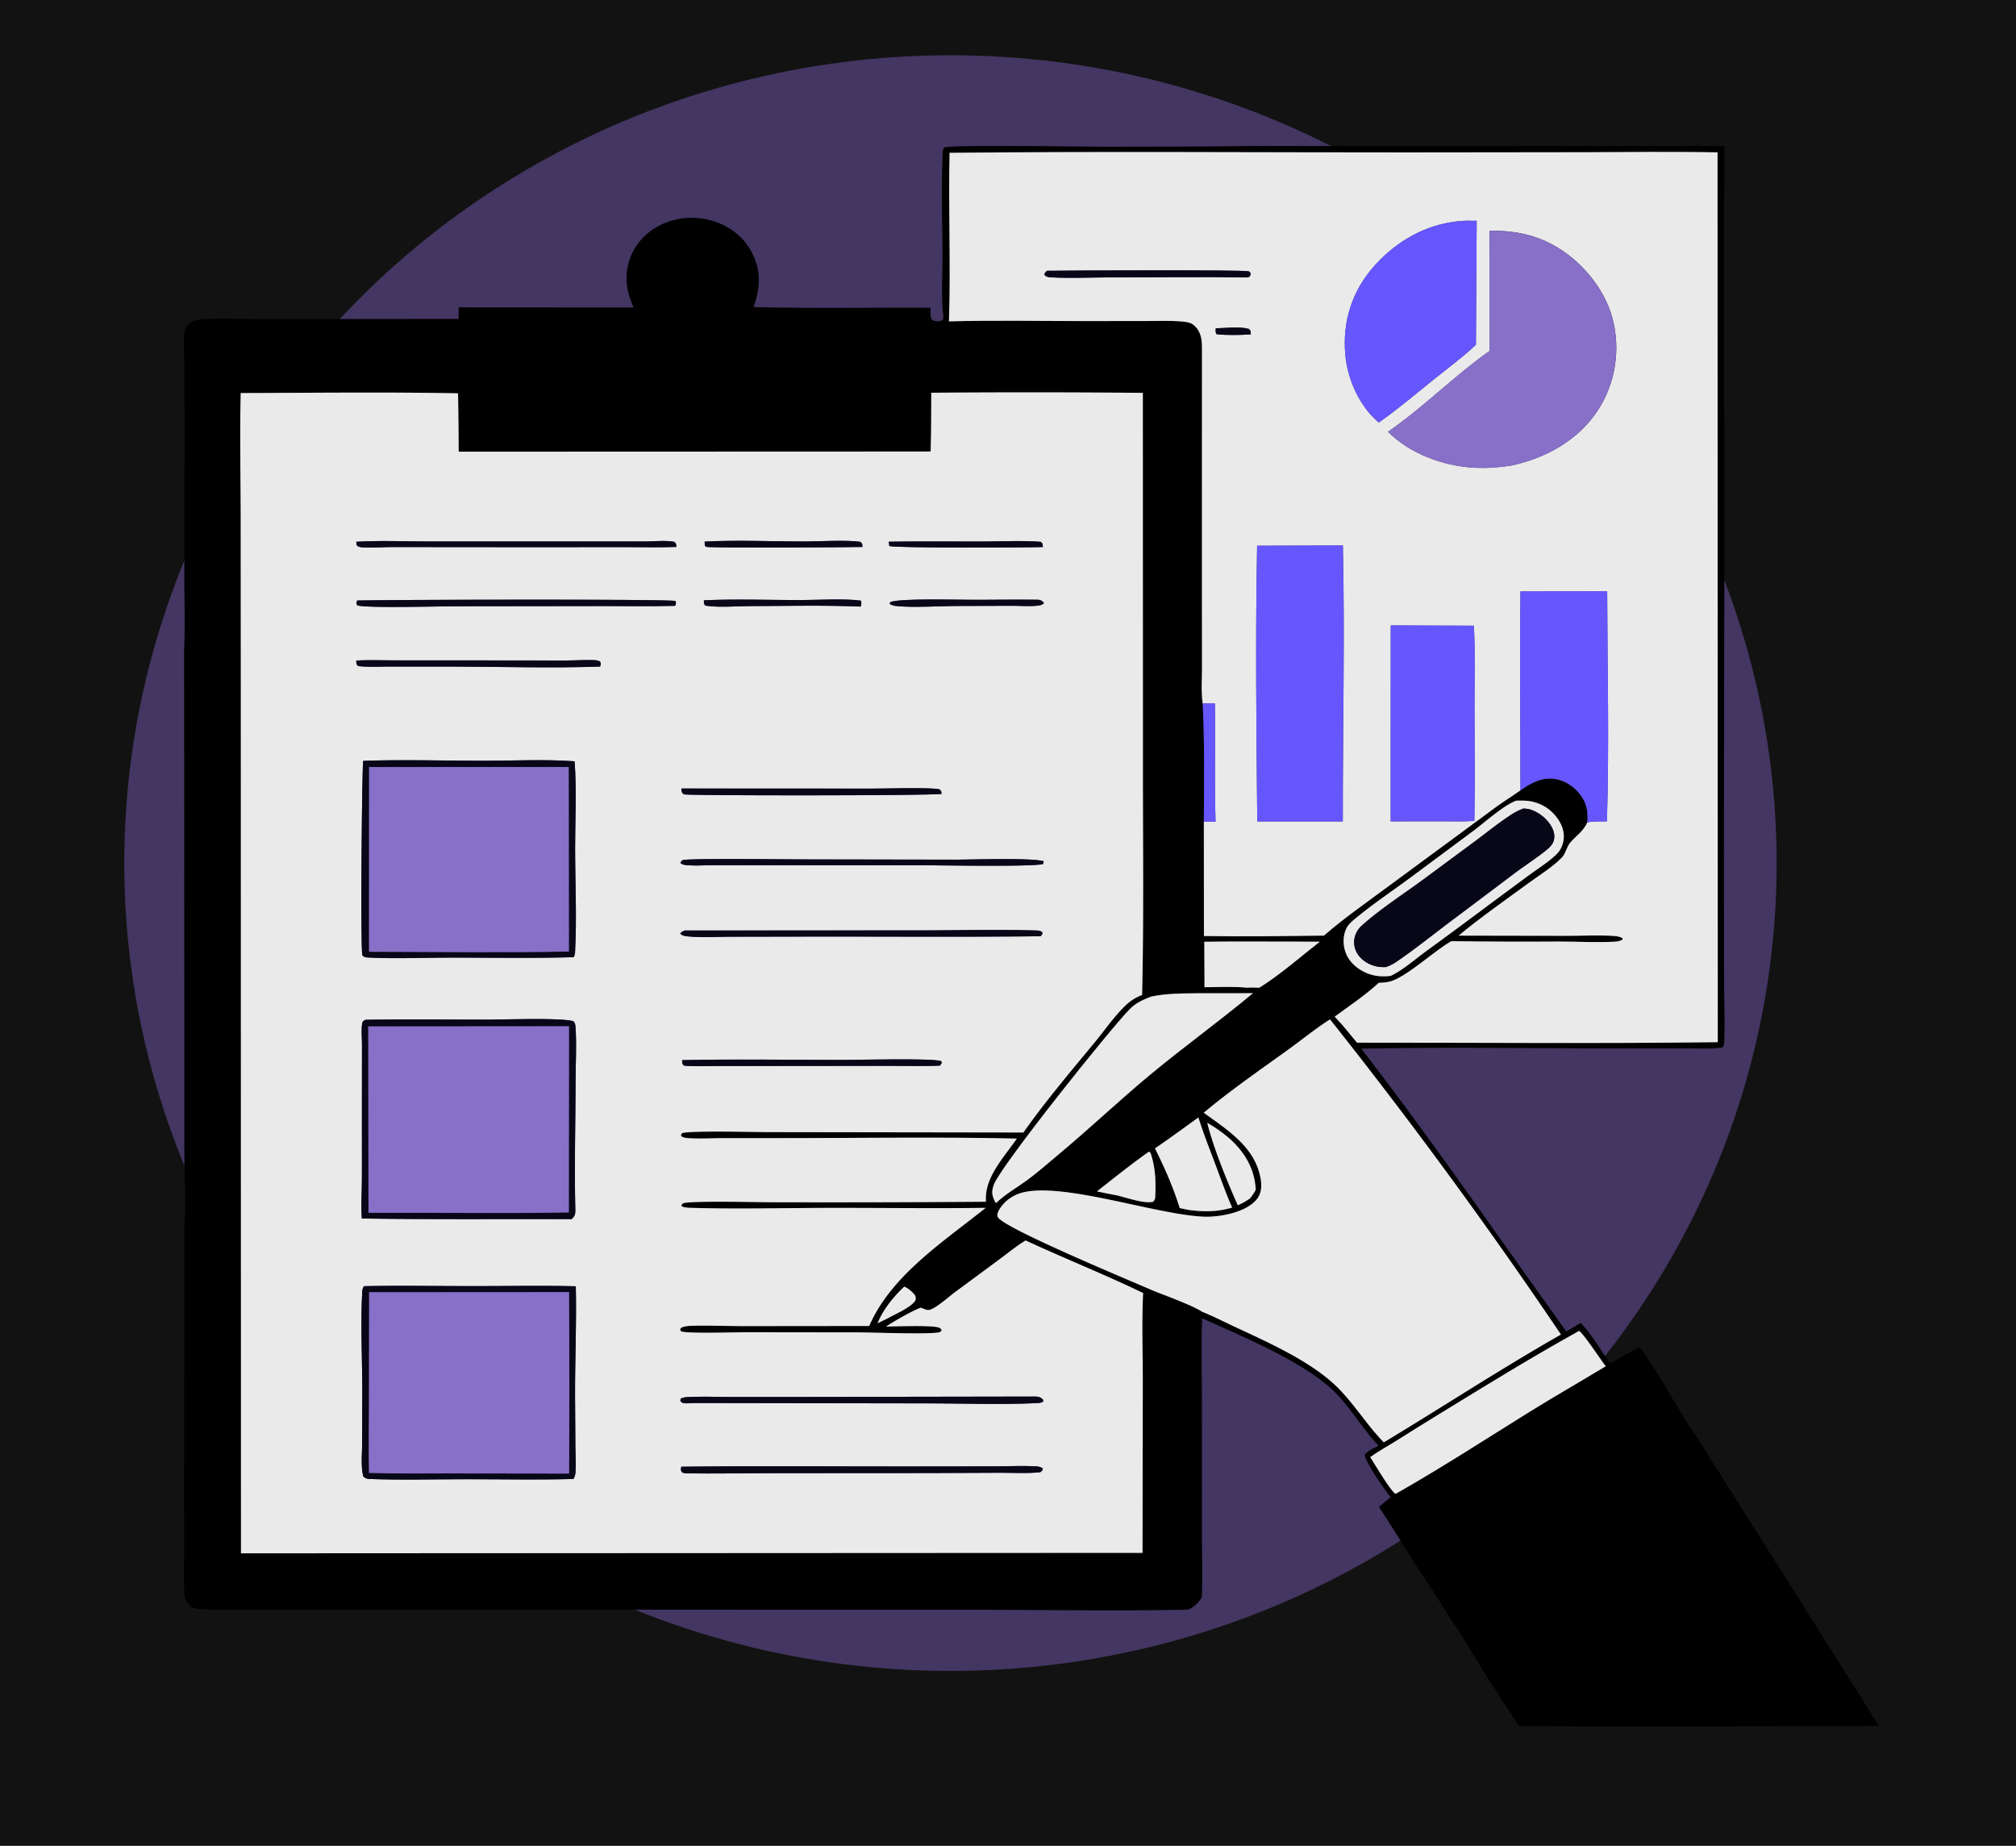
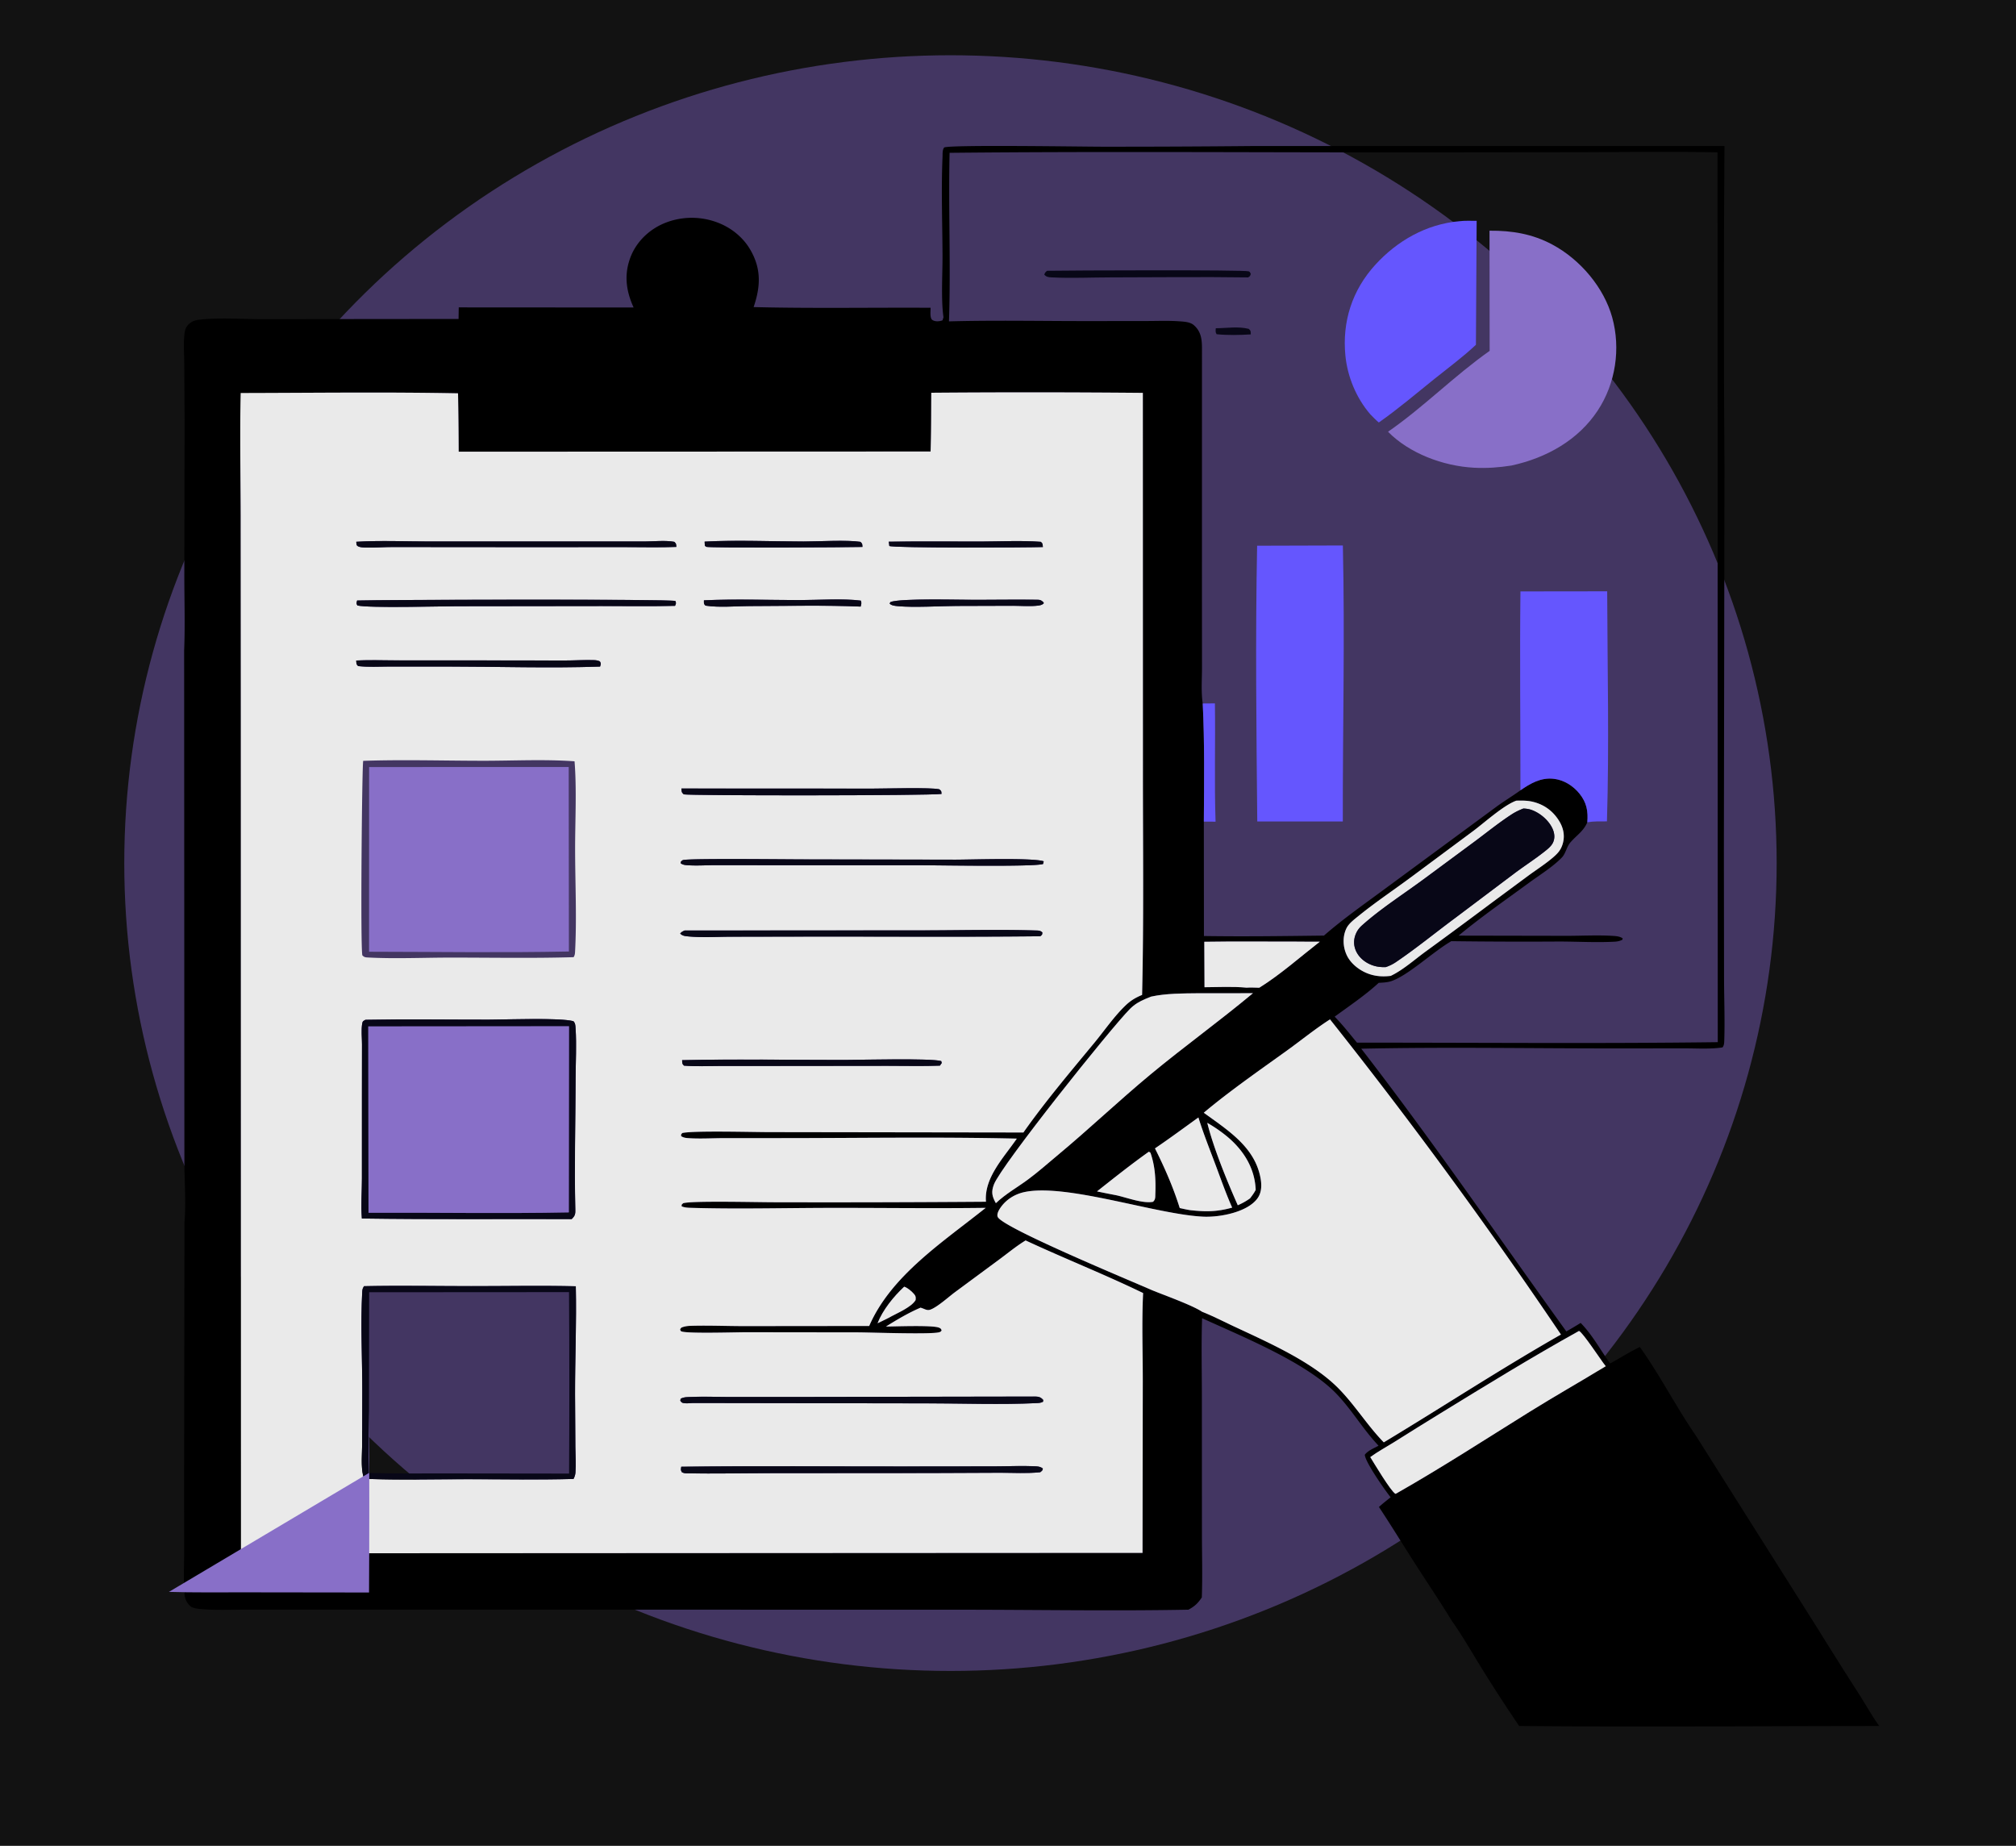
<svg xmlns="http://www.w3.org/2000/svg" width="438" height="401" viewBox="0 0 438 401" fill="none">
  <path fill="#121212" d="M0 .004h438v401H0z" />
  <ellipse cx="206.5" cy="187.504" rx="179.5" ry="175.5" fill="#433662" />
  <path d="M204.985 68.912c-.018-.124-.039-.247-.054-.371-.481-3.909-.138-9.089-.157-13.13-.032-7.079-.303-14.254.003-21.324.027-.624-.059-1.59.379-2.063 1.807-.604 29.749-.159 34.275-.154q16.276.012 32.553-.145l102.683-.007q-.241 34.785-.002 69.571l-.131 83.57.036 27.653c.011 4.473.194 8.986.049 13.454-.019.562-.016 1.121-.386 1.577-2.638.405-5.542.203-8.219.206l-13.801.01c-18.8.025-37.673-.339-56.464.066 15.54 20.075 29.756 40.892 44.554 61.419a87 87 0 0 0 3.116-1.846c2.538 2.585 4.315 5.913 6.395 8.809 2.148-1.162 4.266-2.527 6.468-3.584 4.408 6.203 7.852 12.978 12.165 19.261l26.49 41.951q4.521 7.295 9.166 14.523c1.395 2.204 2.654 4.479 4.182 6.61-26.066.007-52.166.245-78.228-.008a338 338 0 0 1-8.893-13.761c-1.858-3.019-3.631-6.132-5.708-9.03-2.603-4.263-5.422-8.437-8.125-12.648-2.593-4.038-5.082-8.134-7.74-12.136.803-.739 1.689-1.416 2.54-2.11-1.162-1.429-5.585-7.733-5.607-9.248.686-.897 1.965-1.4 2.983-1.953l-.152-.164-.251-.277c-3.174-3.456-5.508-7.477-8.785-10.88-6.514-6.764-20.414-12.388-29.15-16.38-.185 5.58-.052 11.194-.048 16.779l.014 30.021c.001 4.609.142 9.259-.028 13.863-.828 1.241-1.535 1.932-2.908 2.661-16.259.305-32.581.018-48.845.006l-92.451-.015-.258.004-46.798-.001-16.236-.003c-2.942 0-5.974.126-8.905-.05-.954-.058-2.724-.111-3.391-.743a3.83 3.83 0 0 1-1.225-2.536c-.26-2.912-.083-5.956-.086-8.88l-.009-16.753.084-55.174c.353-4.25-.004-8.748-.017-13.026l-.017-25.808-.037-85.428c.231-5.581.024-11.244.04-16.834l.059-33.41-.076-12.094c-.018-2.171-.214-4.489.078-6.639.104-.763.354-1.39.963-1.938.635-.57 1.27-.794 2.138-.907 3.983-.516 9.762-.133 13.892-.131l28.267-.032 14.259-.008.04-2.518 37.994.023c-1.509-3.304-2.054-6.62-.959-10.112a11 11 0 0 1 .438-1.209 12 12 0 0 1 .897-1.722 14 14 0 0 1 .75-1.072 13 13 0 0 1 .863-1 14 14 0 0 1 .967-.914 14 14 0 0 1 1.625-1.196 13.8 13.8 0 0 1 2.503-1.245 15 15 0 0 1 2.081-.627 15 15 0 0 1 1.434-.256 15.4 15.4 0 0 1 2.186-.131 15.8 15.8 0 0 1 4.977.856 16 16 0 0 1 1.29.508 15 15 0 0 1 1.817.973 14 14 0 0 1 3.068 2.625 12 12 0 0 1 .818 1.045q.19.27.365.55.175.278.336.564c2.338 4.136 2.085 7.956.615 12.274 12.789.315 25.652.076 38.449.147.001.693-.15 1.823.186 2.437.145.264.485.378.778.448.478.112 1.198.03 1.634-.164zm1.323-35.712c-.275 12.198.276 24.42-.133 36.616 10.093-.27 20.258-.056 30.359-.064l12.618-.014c2.32-.002 4.696-.102 7.005.06 1.089.078 2.405.126 3.228.848 1.559 1.366 1.742 3.044 1.757 4.916l-.005 54.236.01 15.185c.003 2.544-.219 5.331.158 7.845.42 8.523.298 17.127.244 25.66l.02 24.858c8.674.134 17.401.013 26.077-.094 4.351-3.798 9.216-7.158 13.88-10.624l23.744-17.483c1.654-1.194 3.411-2.256 5.059-3.45 2.132-1.471 4.417-2.829 7.231-2.508 2.251.256 4.232 1.549 5.566 3.185 1.616 1.983 1.929 3.88 1.737 6.262-.855 1.994-2.322 2.8-3.693 4.399-.829.967-.979 2.381-1.867 3.29-1.993 2.042-4.789 3.758-7.134 5.475-5.127 3.753-10.406 7.432-15.277 11.461l23.342.044c3.392.006 6.94-.198 10.309.022.733.048 1.347.122 1.976.493l-.006.307c-.565.325-1.129.418-1.793.454-3.961.209-8.12-.038-12.097-.036q-11.652.072-23.304-.079c-3.919 2.248-9.334 7.428-13.031 8.678-.867.294-1.831.321-2.746.376-2.909 2.681-6.349 4.992-9.569 7.347 1.742 1.78 3.272 3.744 4.848 5.648 26.119-.016 52.27.229 78.385-.106l-.047-193.309c-9.817-.188-19.666-.065-29.487-.03l-38.417.044c-32.976.009-65.975-.244-98.947.088m75.266 171.357c-6.638.013-13.29-.072-19.926.036l.045 9.875c2.998-.011 6.165-.193 9.141.1.898-.074 1.864.002 2.768.01 4.611-2.875 8.888-6.69 13.146-9.999-1.724.012-3.45-.015-5.174-.022m-21.137 11.218c-3.352.036-7.114.019-10.368.738a72 72 0 0 0-1.187.487c-1.319.557-2.38 1.179-3.372 2.168-4.094 4.081-27.998 34.002-29.573 38.157-.614 1.62-.418 2.553.426 4.058 2.165-2.049 4.548-3.353 6.938-5.113 2.278-1.677 4.412-3.583 6.575-5.385 6.822-5.679 13.232-11.781 20.071-17.456 7.273-6.035 15.005-11.593 22.272-17.66zm-38.091 30.252c4.732-6.722 10.186-13.156 15.455-19.532 2.199-2.662 4.262-5.71 6.784-8.113 1.067-1.017 2.154-1.668 3.549-2.241.386-16.363.171-32.786.179-49.154l-.017-81.637a2727 2727 0 0 0-45.961-.027c-.037 4.252.006 8.519-.154 12.768l-102.529.037a883 883 0 0 0-.138-12.68c-15.717-.306-31.5-.093-47.222-.067-.207 8.793-.023 17.609.004 26.404l.03 43.778.027 181.888 195.874-.102.057-37.175c.009-6.4-.245-12.878.073-19.264-8.36-4.058-17.093-7.501-25.531-11.432-2.042 1.246-3.894 2.789-5.806 4.196l-9.595 7.085c-1.312.982-3.764 3.195-5.27 3.744-.535.195-.934.045-1.416-.156-.239-.1-.481-.183-.728-.267-2.645 1.129-5.122 2.609-7.532 4.108 2.083-.028 9.984-.328 11.467.218.429.158.463.232.639.594-.133.258-.235.34-.554.428-1.822.5-14.387.043-17.563.02l-24.25-.03c-2.298-.004-13.022.337-14.174-.187-.242-.11-.212-.267-.278-.486l.289-.337c.68-.277 1.315-.358 2.059-.38 3.843-.116 7.753.06 11.602.06l27.127-.028c4.766-10.95 15.936-18.177 25.319-25.664-11.401.158-22.829-.016-34.234.01-9.866.021-19.828.282-29.682-.009-.741-.022-1.47-.037-2.152-.331-.005-.464.014-.363.333-.672 1.821-.569 16.114-.21 19.576-.212q23.106.06 46.212-.111c-.426-5.202 3.828-9.535 6.703-13.713-17.077-.399-34.246-.109-51.332-.109l-12.522.004c-2.416.012-4.927.165-7.333.012-.645-.041-1.223-.082-1.75-.454-.013-.445-.006-.353.261-.671 2.466-.554 15.514-.19 18.806-.194zm39.187-4.29c4.965 3.606 10.406 7.027 12.057 13.013.489 1.77.778 3.924-.358 5.54-2.115 3.007-8.079 4.178-11.735 4.024-10.177-.429-30.057-7.392-39.125-5.3a9 9 0 0 0-1.598.54 9 9 0 0 0-.746.379 9 9 0 0 0-.699.447 8 8 0 0 0-1.233 1.076 7 7 0 0 0-.52.619 8 8 0 0 0-.449.664c-.262.429-.591 1.165-.349 1.652 1.191 2.4 29.124 13.958 33.492 15.886 2.711 1.115 8.71 3.24 10.915 4.703 2.332.917 4.606 2.099 6.869 3.157 7.505 3.509 17.049 7.693 22.749 13.482 3.608 3.665 6.248 8.037 9.842 11.724 12.865-7.75 25.407-15.974 38.486-23.424a1095 1095 0 0 0-50.171-68.466c-3.254 2.084-6.274 4.556-9.399 6.804-5.893 4.239-12.556 8.868-18.028 13.48m67.912-67.8c-2.733.963-6.953 4.793-9.385 6.602l-13.388 9.941c-3.821 2.839-7.863 5.535-11.54 8.522-.917.746-2.079 1.608-2.589 2.643-.9 1.829-.797 4.087.076 5.905.903 1.881 2.891 3.411 4.986 4.094 1.497.488 2.985.553 4.548.361 2.641-1.26 5.116-3.479 7.459-5.195q7.313-5.329 14.549-10.745l8.042-5.948c1.744-1.268 3.619-2.469 5.24-3.865.957-.825 1.576-1.492 1.984-2.658.597-1.707.358-3.438-.55-5.014-1.221-2.119-3.079-3.658-5.62-4.34-1.278-.343-2.499-.333-3.812-.303m-69.078 68.824c-3.131 2.253-6.235 4.55-9.435 6.719 2.142 4.279 3.96 8.435 5.381 12.964.766.163 1.535.348 2.311.463 3.407.368 5.808.354 9.08-.561-1.376-3.1-2.489-6.298-3.678-9.461-1.264-3.36-2.598-6.703-3.659-10.124m1.93 1.172c1.338 5.438 4.306 12.666 6.626 17.9a14 14 0 0 0 2.664-1.494c.461-.603.887-1.174 1.228-1.843-.171-4.481-2.402-8.323-5.943-11.371a30.6 30.6 0 0 0-4.575-3.192m-12.684 6.263c-3.857 2.739-7.581 5.705-11.276 8.628q2.066.435 4.142.829c2.262.479 5.76 1.857 8.021 1.437.575-.496.485-1.059.513-1.765.118-3.021-.048-6.014-1.063-8.902zm-53.168 29.33c-2.328 2.176-4.654 5.057-5.789 7.946.795-.387 1.6-.762 2.386-1.165 1.741-.996 4.937-2.264 5.887-3.879.042-.567.073-.827-.325-1.287-.492-.569-1.408-1.387-2.159-1.615m146.612 9.615c-10.268 5.702-20.227 11.831-30.201 17.951a1003 1003 0 0 0-10.01 6.229c-1.699 1.06-3.54 2.049-5.138 3.228.79 1.266 4.442 7.408 5.468 7.976l.202-.082c9.851-5.595 19.376-11.784 28.969-17.747 5.442-3.383 11.042-6.568 16.531-9.889-1.055-1.285-4.961-7.316-5.821-7.666" fill="#000" />
-   <path d="M206.175 69.816c.409-12.195-.142-24.418.133-36.616 32.972-.332 65.971-.079 98.947-.088l38.417-.044c9.821-.035 19.67-.157 29.487.03l.047 193.309c-26.115.335-52.266.09-78.385.107-1.576-1.905-3.106-3.868-4.848-5.649 3.22-2.355 6.66-4.666 9.569-7.347.915-.055 1.879-.082 2.746-.375 3.697-1.25 9.112-6.431 13.031-8.679q11.652.151 23.304.079c3.977-.001 8.136.245 12.097.036.664-.035 1.228-.129 1.793-.454l.006-.307c-.629-.371-1.243-.445-1.976-.493-3.369-.22-6.917-.016-10.309-.022l-23.342-.044c4.871-4.029 10.15-7.708 15.277-11.461 2.345-1.717 5.141-3.433 7.134-5.475.888-.909 1.038-2.323 1.867-3.29 1.371-1.599 2.837-2.405 3.693-4.399 1.401-.241 2.845-.186 4.265-.195.504-16.624.103-33.35.052-49.982l-18.847.024c-.164 14.401.011 28.812-.004 43.215-1.648 1.193-3.405 2.256-5.059 3.449l-23.744 17.483c-4.664 3.466-9.529 6.826-13.88 10.624-8.676.107-17.403.228-26.077.094l-.02-24.858 2.547.017c-.286-8.554-.015-17.136-.142-25.696l-2.649.019c-.377-2.513-.155-5.301-.158-7.845l-.01-15.184.005-54.237c-.015-1.871-.198-3.55-1.757-4.916-.823-.721-2.139-.77-3.228-.847-2.309-.163-4.685-.062-7.005-.061l-12.618.014c-10.101.008-20.266-.205-30.359.064m110.929-21.762c-7.291.618-13.604 4.338-18.252 9.41-5.152 5.623-7.259 12.505-6.551 19.772.44 4.52 2.322 9.193 5.412 12.766.601.607 1.186 1.234 1.851 1.784 4.153-2.91 8.036-6.214 11.965-9.374 3.052-2.453 6.312-4.844 9.133-7.51l.161-26.926c-1.212.004-2.523-.075-3.719.078m6.511 2.065.03 26.107c-7.716 5.431-14.329 12.204-22.079 17.57 4.601 4.676 11.918 7.46 18.703 7.816 2.762.145 5.412-.05 8.133-.479 7.698-1.683 14.494-5.573 18.687-11.891 3.956-5.963 5.051-13.545 3.181-20.293-1.771-6.386-6.825-12.515-13.034-15.835-4.282-2.29-8.727-3.04-13.621-2.995m-96.144 8.709c-.359.35-.458.372-.586.86.48.488.869.537 1.577.573 4.23.214 8.575.007 12.82 0 9.951-.015 19.928-.134 29.876.005.446-.271.433-.276.588-.749-.129-.26-.133-.458-.447-.569-1.009-.355-38.897-.206-43.828-.12m36.674 12.483c-.027.538-.129.83.179 1.299 2.365.24 5.054.186 7.428.036-.041-.618.057-.76-.447-1.202-2.257-.58-4.835-.148-7.16-.133m8.98 47.244c-.393 19.937-.159 39.956.03 59.899l18.585.001c-.028-19.977.464-39.981.014-59.953zm29.032 17.313-.017 42.564 11.498-.012c2.196-.006 4.502.095 6.684-.102.165-8.172.041-16.362.029-24.536-.008-5.932.179-11.931-.135-17.853z" fill="#EAEAEA" />
  <path d="M297.713 90.002c-3.09-3.574-4.972-8.246-5.412-12.767-.708-7.267 1.399-14.149 6.551-19.77 4.648-5.073 10.961-8.793 18.252-9.411 1.196-.153 2.507-.074 3.719-.078l-.161 26.925c-2.821 2.666-6.081 5.057-9.133 7.51-3.929 3.16-7.812 6.465-11.965 9.374-.665-.55-1.25-1.176-1.851-1.783" fill="#6556FE" />
  <path d="m323.645 76.226-.03-26.107c4.894-.045 9.339.705 13.621 2.995 6.209 3.32 11.263 9.449 13.034 15.836 1.87 6.747.775 14.329-3.181 20.292-4.193 6.318-10.989 10.208-18.687 11.89-2.721.43-5.371.625-8.133.48-6.785-.356-14.102-3.14-18.703-7.817 7.75-5.365 14.363-12.138 22.079-17.569" fill="#886FC8" />
  <path d="M271.158 60.266c-9.948-.139-19.925-.02-29.876-.005-4.245.007-8.59.214-12.82 0-.708-.036-1.097-.085-1.577-.573.128-.488.227-.51.586-.86 4.931-.087 42.819-.235 43.828.12.314.11.318.31.447.57-.155.472-.142.477-.588.748m.594 12.38c-2.374.15-5.063.203-7.428-.037-.308-.468-.206-.76-.179-1.299 2.325-.015 4.903-.447 7.16.134.503.441.406.584.447 1.202" fill="#080717" />
  <path d="M248.134 216.141c-1.395.573-2.482 1.225-3.549 2.241-2.522 2.403-4.585 5.451-6.784 8.113-5.269 6.376-10.723 12.81-15.455 19.532l-55.298-.081c-3.292.004-16.34-.36-18.806.194-.267.318-.274.226-.261.671.527.372 1.105.413 1.75.454 2.406.153 4.917 0 7.333-.012l12.522-.004c17.086 0 34.255-.29 51.332.109-2.875 4.178-7.129 8.511-6.703 13.713a4623 4623 0 0 1-46.212.111c-3.462.002-17.755-.357-19.576.212-.319.309-.338.208-.333.672.682.294 1.411.309 2.152.331 9.854.291 19.816.03 29.682.009 11.405-.025 22.833.148 34.234-.01-9.383 7.487-20.553 14.714-25.319 25.664l-27.127.028c-3.849 0-7.759-.176-11.602-.06-.744.022-1.379.103-2.059.38l-.289.337c.066.219.036.376.278.486 1.152.524 11.876.183 14.174.187l24.25.03c3.176.023 15.741.48 17.563-.02.319-.088.421-.17.553-.428-.175-.362-.209-.436-.638-.594-1.483-.546-9.384-.246-11.467-.218 2.41-1.499 4.887-2.979 7.532-4.108.247.084.489.167.728.267.482.201.881.351 1.416.156 1.506-.549 3.958-2.762 5.27-3.744l9.595-7.085c1.912-1.407 3.764-2.95 5.806-4.196 8.438 3.931 17.171 7.374 25.531 11.432-.318 6.386-.064 12.864-.073 19.264l-.057 37.175-195.874.102-.028-181.888-.029-43.778c-.027-8.795-.21-17.611-.004-26.404 15.722-.026 31.505-.24 47.222.068q.115 6.338.138 12.679l102.529-.037c.16-4.25.117-8.516.154-12.768q22.98-.18 45.961.027l.017 81.637c-.008 16.368.207 32.791-.179 49.154M77.406 117.697c.04.295-.017.721.264.912.511.347 1.338.33 1.946.345 1.947.045 3.903-.125 5.857-.111l28.795.024 21.181-.01c3.816-.002 7.684.105 11.494-.043-.051-.601.01-.678-.44-1.103-1.967-.363-4.467-.079-6.5-.078h-14.862l-31.608.002c-5.32.002-10.826-.251-16.127.062m75.68-.032.05.893c.111.08.204.188.333.241.629.256 30.598.114 33.91.021-.048-.612.02-.678-.444-1.106-3.02-.448-9.008-.077-12.377-.078-6.927-.002-14.638-.347-21.472.029m40.015.017.114.927c.801.463 29.897.362 33.363.23-.072-.549.009-.755-.455-1.131-4.248-.312-8.693-.075-12.961-.065-6.682.014-13.381-.065-20.061.039m18.987 12.626c-3.412.019-16.433-.38-18.629.486l-.177.325c.394.445 1.184.509 1.77.564 3.591.335 9.119-.027 12.947-.041l11.904-.037c1.808-.005 3.839.172 5.623-.038.472-.055.849-.155 1.211-.448l.014-.226c-.527-.491-.669-.593-1.454-.603-4.399-.054-8.809.006-13.209.018m-134.506.153c-.102.525-.227.59.068 1.076 2.537.6 18.027.171 21.625.164l31.418-.039c5.316-.007 10.659.084 15.972-.047.205-.516.275-.544.076-1.053-1.301-.445-64.12-.275-69.16-.101m75.354-.043c.014.554-.097.749.343 1.151 3.007.461 6.535.103 9.609.098 8.011-.015 16.099-.221 24.101.111.125-.541.249-.767.035-1.294-3.768-.494-9.404-.123-13.329-.122-6.877.003-13.905-.27-20.759.056m-75.544 13.079c.057.562-.031.804.423 1.204 2.208.262 4.604.107 6.838.105l12.623.002c10.922.006 22.222.378 33.1.002.165-.58.259-.613-.047-1.131-.447-.197-.787-.254-1.285-.271-2.131-.071-4.325.089-6.47.081l-20.673-.023-16.034-.004c-2.805 0-5.678-.117-8.475.035m1.523 21.796c-.257.806-.636 39.998-.191 42.246.37.382.599.44 1.162.47 5.936.318 12.087.026 18.043.025 8.878-.002 17.829.172 26.702-.092.225-.377.284-.672.307-1.093.397-7.287.028-14.866.015-22.19-.011-6.178.369-13.163-.124-19.269-6.525-.469-13.328-.113-19.886-.117-8.643-.006-17.4-.278-26.028.02m69.138 6.01c.059.656-.03.792.502 1.265 1.161.301 53.132.3 56.003-.092-.051-.609.009-.606-.484-1.005-1.8-.439-11.869-.148-14.533-.15zm26.913 15.397c-3.36.009-25.204-.251-26.567.146-.174.051-.293.202-.439.303l-.089.364c.486.407 1.078.427 1.709.465 1.839.111 3.716-.01 5.558-.024l10.062.007 34.659.008c3.606-.004 24.924.381 26.765-.274l.131-.583c-2.403-.806-15.887-.349-19.174-.354zm-26.235 15.45c-.414.189-.667.313-.95.652.417.467.947.548 1.598.613 3.045.305 6.317.095 9.387.083l16.115-.028c17.037-.028 34.099.108 51.133-.074.42-.349.418-.31.452-.826-.453-.444-.9-.412-1.547-.431-8.008-.24-16.088-.03-24.102-.019zm-69.336 19.396c-.433.258-.595.259-.687.748-.265 1.408-.06 3.207-.063 4.652l-.012 10.537-.004 18.515c0 2.866-.234 5.866-.01 8.714 15.186.224 30.394.084 45.584.131.77-.737.818-1.143.793-2.137-.229-9.452.041-18.934.064-28.388.008-3.597.229-7.306-.007-10.887-.038-.569-.031-1.142-.475-1.579-2.844-.796-14.69-.347-18.375-.343-8.928.009-17.884-.133-26.808.037m68.806 8.767c.037.591-.047.751.407 1.195 2.59.211 5.305.072 7.909.072l14.901-.007 21.379-.024c3.788-.006 7.625.101 11.407-.044l.404-.575-.111-.413c-2.073-.659-17.956-.252-21.183-.251-11.687.002-23.432-.205-35.113.047m-69.107 49.103c-.282.417-.366.699-.394 1.195-.397 7.143.019 14.547.007 21.722l-.027 11.293c-.005 2.273-.3 4.9.254 7.107.48.48.855.549 1.563.573 6.98.236 14.046.05 21.033.048 7.673-.002 15.409.163 23.076-.059.222-.44.381-.872.418-1.36.138-1.862 0-3.807-.015-5.675l-.072-11.204c-.011-7.864.34-15.761.162-23.619-7.565-.181-15.165-.029-22.734-.033-7.747-.003-15.527-.154-23.27.012m145.299 23.98-51.225.087-14.678.003c-2.789-.008-5.63-.121-8.414-.002-.8.035-1.515-.005-2.198.396l-.075.428c.338.408.356.466.944.532.561.063 1.244-.022 1.812-.042l50.693.075c7.811-.004 16.289.32 24.02-.06.532-.026.875-.047 1.346-.299.029-.435.116-.317-.194-.615-.579-.559-1.255-.504-2.031-.503m-76.382 15.242c-.076.568-.169.704.154 1.212.307.139.562.217.908.223 6.242.104 12.528-.034 18.777-.037l34.334-.023 15.056-.062c2.86-.002 5.927.188 8.768-.121.384-.326.465-.292.565-.787-.524-.437-1.063-.47-1.753-.503-2.901-.136-5.866.017-8.776.021l-18.935.02c-16.358.019-32.743-.138-49.098.057" fill="#EAEAEA" />
  <path d="M146.943 118.814c-3.81.148-7.678.041-11.494.043l-21.181.01-28.795-.024c-1.954-.014-3.91.156-5.857.111-.608-.015-1.435.002-1.946-.345-.28-.191-.224-.617-.264-.912 5.301-.313 10.807-.06 16.127-.062l31.608-.002h14.862c2.033-.001 4.533-.285 6.5.078.45.425.389.502.44 1.103m40.436.006c-3.312.093-33.281.236-33.91-.021-.129-.053-.222-.16-.333-.241l-.05-.893c6.834-.376 14.545-.031 21.472-.029 3.369.001 9.357-.37 12.377.078.464.428.396.494.444 1.106m39.199.019c-3.466.132-32.562.233-33.363-.23l-.114-.927c6.68-.104 13.379-.025 20.061-.039 4.268-.01 8.713-.247 12.961.065.464.376.383.582.455 1.131" fill="#080717" />
  <path d="M273.155 178.454c-.189-19.943-.423-39.962-.03-59.899l18.629-.054c.45 19.973-.042 39.977-.014 59.954zm57.174-6.759c.015-14.402-.16-28.813.004-43.215l18.847-.023c.051 16.631.452 33.357-.052 49.982-1.42.008-2.864-.046-4.265.195.192-2.382-.121-4.279-1.737-6.262-1.334-1.636-3.315-2.929-5.566-3.185-2.814-.321-5.099 1.037-7.231 2.508" fill="#6556FE" />
  <path d="M207.999 131.641c-3.828.014-9.356.377-12.947.042-.586-.055-1.376-.12-1.77-.564l.177-.325c2.196-.866 15.217-.467 18.629-.486 4.4-.013 8.81-.072 13.209-.018.785.009.927.112 1.454.603l-.014.226c-.362.293-.739.392-1.211.448-1.784.21-3.815.033-5.623.038zm-61.334-.026c-5.313.131-10.656.04-15.972.047l-31.418.039c-3.599.007-19.088.436-21.625-.164-.295-.485-.17-.551-.068-1.076 5.039-.174 67.858-.344 69.159.101.199.509.129.537-.076 1.053m40.324.163c-8.002-.332-16.09-.126-24.101-.111-3.074.005-6.602.363-9.609-.098-.44-.402-.329-.597-.343-1.151 6.854-.326 13.882-.053 20.759-.056 3.925-.001 9.561-.372 13.329.122.214.527.09.753-.035 1.294" fill="#080717" />
-   <path d="m302.14 178.431.017-42.563 18.059.06c.314 5.923.127 11.922.135 17.854.012 8.173.136 16.364-.029 24.535-2.182.198-4.488.097-6.684.103z" fill="#6556FE" />
  <path d="M130.376 144.81c-10.878.376-22.178.004-33.1-.002l-12.623-.002c-2.234.002-4.63.158-6.838-.105-.454-.4-.366-.642-.422-1.204 2.796-.152 5.67-.035 8.474-.035l16.034.004 20.673.023c2.145.008 4.339-.152 6.47-.08.498.016.838.073 1.285.271.306.518.212.55.047 1.13" fill="#080717" />
  <path d="m261.305 152.828 2.649-.019c.127 8.56-.144 17.142.142 25.695l-2.547-.016c.054-8.533.176-17.137-.244-25.66" fill="#6556FE" />
-   <path d="M124.631 207.942c-8.873.264-17.824.09-26.702.092-5.956.001-12.107.292-18.043-.025-.563-.03-.791-.088-1.162-.47-.445-2.248-.066-41.44.191-42.246 8.628-.298 17.385-.026 26.028-.02 6.558.004 13.361-.352 19.886.117.493 6.106.113 13.091.124 19.268.013 7.325.382 14.904-.015 22.191-.023.421-.082.716-.307 1.093m-44.438-41.307-.013 40.128c14.459.016 28.968.24 43.422-.055l-.043-40.079z" fill="#080717" />
  <path d="m80.18 206.763.013-40.128 43.366-.006.043 40.079c-14.454.295-28.963.071-43.422.055" fill="#886FC8" />
  <path d="M204.558 172.476c-2.871.392-54.842.393-56.003.092-.532-.473-.443-.609-.502-1.265l41.488.018c2.664.002 12.733-.288 14.533.15.493.399.434.396.484 1.005" fill="#080717" />
  <path d="M302.153 212.005c-1.564.192-3.051.127-4.548-.361-2.095-.683-4.083-2.213-4.986-4.094-.873-1.818-.976-4.076-.076-5.905.51-1.035 1.672-1.897 2.589-2.643 3.677-2.987 7.719-5.683 11.54-8.522l13.388-9.941c2.432-1.809 6.653-5.639 9.385-6.602 1.313-.03 2.534-.04 3.812.303 2.541.682 4.399 2.221 5.62 4.34.908 1.575 1.147 3.307.55 5.014-.408 1.166-1.027 1.833-1.984 2.658-1.621 1.396-3.496 2.597-5.24 3.865l-8.041 5.948a1428 1428 0 0 1-14.55 10.745c-2.343 1.716-4.818 3.935-7.459 5.195m28.817-36.357c-.922.359-1.744.751-2.561 1.283-2.713 1.768-5.25 3.817-7.829 5.744l-10.934 8.085c-4.523 3.362-9.533 6.53-13.7 10.249-.617.55-1.042 1.107-1.358 1.844-.534 1.246-.528 2.567.05 3.801.663 1.414 1.99 2.497 3.547 3.047.936.331 1.888.434 2.885.394a9 9 0 0 0 2.288-1.139c4.37-2.958 8.495-6.346 12.728-9.48l13.011-9.794c2.073-1.551 4.277-2.97 6.309-4.563.699-.548 1.533-1.185 1.938-1.951.513-.969.423-2.057.005-3.039-.767-1.804-2.658-3.487-4.626-4.183-.565-.201-1.149-.278-1.753-.298" fill="#EAEAEA" />
  <path d="M301.07 210.095c-.997.04-1.949-.063-2.885-.394-1.557-.55-2.884-1.633-3.547-3.047-.578-1.234-.584-2.555-.05-3.801.316-.737.741-1.294 1.358-1.844 4.167-3.72 9.177-6.888 13.7-10.25l10.934-8.084c2.579-1.927 5.116-3.976 7.829-5.745.817-.531 1.639-.923 2.561-1.282.604.02 1.188.097 1.753.298 1.968.696 3.859 2.379 4.626 4.183.418.981.508 2.07-.005 3.039-.405.765-1.239 1.403-1.938 1.951-2.032 1.593-4.236 3.012-6.309 4.563l-13.011 9.793c-4.233 3.135-8.358 6.522-12.728 9.481a9 9 0 0 1-2.288 1.139m-101.211-22.126-34.659-.008-10.062-.007c-1.842.013-3.719.134-5.558.024-.631-.038-1.223-.058-1.709-.466l.089-.363c.146-.102.265-.252.439-.303 1.363-.397 23.207-.138 26.567-.146l32.615.058c3.287.005 16.771-.453 19.174.353l-.131.583c-1.841.656-23.159.271-26.765.275m26.155 15.427c-17.034.181-34.096.046-51.133.074l-16.115.028c-3.07.012-6.342.222-9.387-.083-.651-.065-1.181-.146-1.598-.613.283-.339.536-.463.95-.652l52.086-.03c8.014-.011 16.094-.221 24.102.019.647.019 1.094-.013 1.547.431-.034.516-.032.477-.452.826" fill="#080717" />
  <path d="M261.648 204.593c6.636-.108 13.288-.023 19.926-.036 1.724.007 3.45.034 5.174.022-4.258 3.309-8.535 7.124-13.146 10-.904-.009-1.87-.085-2.768-.011-2.976-.293-6.143-.111-9.141-.1zm-11.579 11.92c3.254-.719 7.016-.702 10.368-.738l11.782-.006c-7.267 6.067-14.999 11.626-22.272 17.66-6.839 5.675-13.249 11.777-20.071 17.457-2.163 1.801-4.297 3.708-6.575 5.384-2.39 1.76-4.773 3.064-6.938 5.113-.844-1.505-1.04-2.438-.426-4.058 1.575-4.154 25.479-34.076 29.573-38.157.992-.989 2.053-1.611 3.372-2.168q.591-.249 1.187-.487" fill="#EAEAEA" />
  <path d="M78.618 264.712c-.223-2.848.01-5.848.011-8.714l.004-18.515.012-10.537c.003-1.445-.202-3.244.063-4.652.092-.489.254-.49.687-.748 8.924-.17 17.88-.028 26.808-.037 3.685-.004 15.531-.453 18.375.343.444.437.437 1.01.475 1.579.236 3.581.015 7.29.007 10.887-.023 9.454-.293 18.936-.064 28.388.025.994-.023 1.4-.793 2.137-15.19-.048-30.398.093-45.585-.131m1.395-41.729.05 40.482c14.495-.068 29.034.213 43.521-.078l.039-40.44z" fill="#080717" />
  <path d="M250.27 280.277c-4.368-1.928-32.301-13.486-33.492-15.886-.242-.487.087-1.223.349-1.652a7 7 0 0 1 .449-.664q.12-.16.251-.315a8 8 0 0 1 .855-.871q.155-.134.316-.262a8 8 0 0 1 .674-.478q.175-.113.356-.215a9 9 0 0 1 .746-.38 9 9 0 0 1 1.188-.433 9 9 0 0 1 .41-.107c9.068-2.091 28.948 4.872 39.125 5.3 3.656.154 9.62-1.017 11.735-4.024 1.136-1.616.847-3.77.358-5.54-1.651-5.986-7.092-9.407-12.057-13.013 5.472-4.612 12.135-9.241 18.028-13.479 3.125-2.248 6.145-4.721 9.399-6.804a1095 1095 0 0 1 50.171 68.465c-13.079 7.45-25.621 15.674-38.486 23.424-3.594-3.687-6.234-8.059-9.842-11.724-5.7-5.789-15.244-9.973-22.749-13.482-2.263-1.058-4.537-2.239-6.869-3.157-2.205-1.463-8.204-3.588-10.915-4.703" fill="#EAEAEA" />
  <path d="m80.063 263.465-.05-40.482 43.61-.036-.039 40.44c-14.487.291-29.026.01-43.521.078" fill="#886FC8" />
  <path d="M204.204 231.505c-3.782.145-7.619.038-11.407.044l-21.379.024-14.901.007c-2.604 0-5.319.139-7.909-.072-.454-.444-.37-.604-.407-1.195 11.681-.252 23.426-.045 35.113-.047 3.227-.001 19.11-.408 21.183.251l.111.413z" fill="#080717" />
  <path d="M250.932 249.48c3.2-2.169 6.304-4.466 9.435-6.719 1.061 3.421 2.395 6.763 3.659 10.124 1.189 3.163 2.302 6.361 3.678 9.461-3.272.915-5.673.929-9.08.561-.776-.115-1.545-.3-2.311-.464-1.421-4.528-3.239-8.684-5.381-12.963m17.991 12.353c-2.32-5.234-5.288-12.463-6.626-17.9a30.6 30.6 0 0 1 4.575 3.192c3.541 3.048 5.772 6.89 5.943 11.371-.341.669-.767 1.239-1.228 1.843a14 14 0 0 1-2.664 1.494m-30.586-3.009c3.695-2.923 7.419-5.889 11.276-8.628l.337.227c1.015 2.888 1.181 5.881 1.063 8.902-.028.706.062 1.269-.513 1.765-2.261.42-5.759-.958-8.021-1.437a214 214 0 0 1-4.142-.829" fill="#EAEAEA" />
  <path d="M124.606 321.295c-7.667.221-15.403.057-23.076.059-6.987.001-14.054.187-21.033-.048-.708-.024-1.083-.093-1.563-.574-.555-2.206-.259-4.834-.254-7.106l.027-11.293c.012-7.175-.404-14.579-.007-21.722.028-.496.112-.778.394-1.196 7.744-.165 15.524-.014 23.271-.011 7.569.003 15.169-.148 22.734.032.178 7.859-.173 15.756-.162 23.62l.072 11.204c.015 1.868.153 3.812.015 5.675-.037.488-.196.92-.418 1.36m-44.405-40.561-.036 25.809c-.006 4.475-.129 8.976 0 13.448 5.417.172 10.858.091 16.279.099l27.197.035q.116-19.71-.013-39.419z" fill="#080717" />
  <path d="M190.656 287.472c1.135-2.889 3.461-5.77 5.789-7.946.751.228 1.667 1.046 2.159 1.615.398.46.367.72.325 1.287-.95 1.615-4.146 2.883-5.887 3.879-.786.403-1.591.778-2.386 1.165" fill="#EAEAEA" />
-   <path d="M80.165 319.991c-.129-4.472-.006-8.973 0-13.448l.036-25.809 43.427-.028q.129 19.71.013 39.419l-27.197-.035c-5.42-.008-10.862.073-16.279-.099" fill="#886FC8" />
+   <path d="M80.165 319.991c-.129-4.472-.006-8.973 0-13.448q.129 19.71.013 39.419l-27.197-.035c-5.42-.008-10.862.073-16.279-.099" fill="#886FC8" />
  <path d="M297.708 316.549c1.598-1.179 3.439-2.168 5.138-3.228q4.984-3.142 10.01-6.228c9.974-6.12 19.933-12.25 30.202-17.951.859.349 4.765 6.381 5.82 7.665-5.489 3.321-11.089 6.507-16.531 9.889-9.593 5.964-19.118 12.152-28.969 17.747l-.202.082c-1.026-.568-4.678-6.71-5.468-7.976" fill="#EAEAEA" />
  <path d="M150.559 304.797c-.568.021-1.251.106-1.812.043-.588-.066-.606-.124-.944-.532l.075-.428c.683-.401 1.398-.362 2.198-.396 2.784-.119 5.625-.007 8.414.002l14.678-.004 51.225-.086c.776-.001 1.452-.056 2.031.503.31.298.223.18.194.615-.471.252-.814.272-1.346.299-7.731.38-16.209.056-24.02.06zm75.449 15.033c-2.841.309-5.908.118-8.768.12l-15.056.063-34.334.023c-6.249.003-12.535.14-18.777.037-.346-.006-.601-.084-.908-.223-.323-.508-.23-.644-.154-1.212 16.355-.196 32.74-.038 49.098-.057l18.935-.02c2.91-.004 5.875-.157 8.776-.021.69.033 1.229.066 1.753.502-.1.496-.181.462-.565.788" fill="#080717" />
</svg>